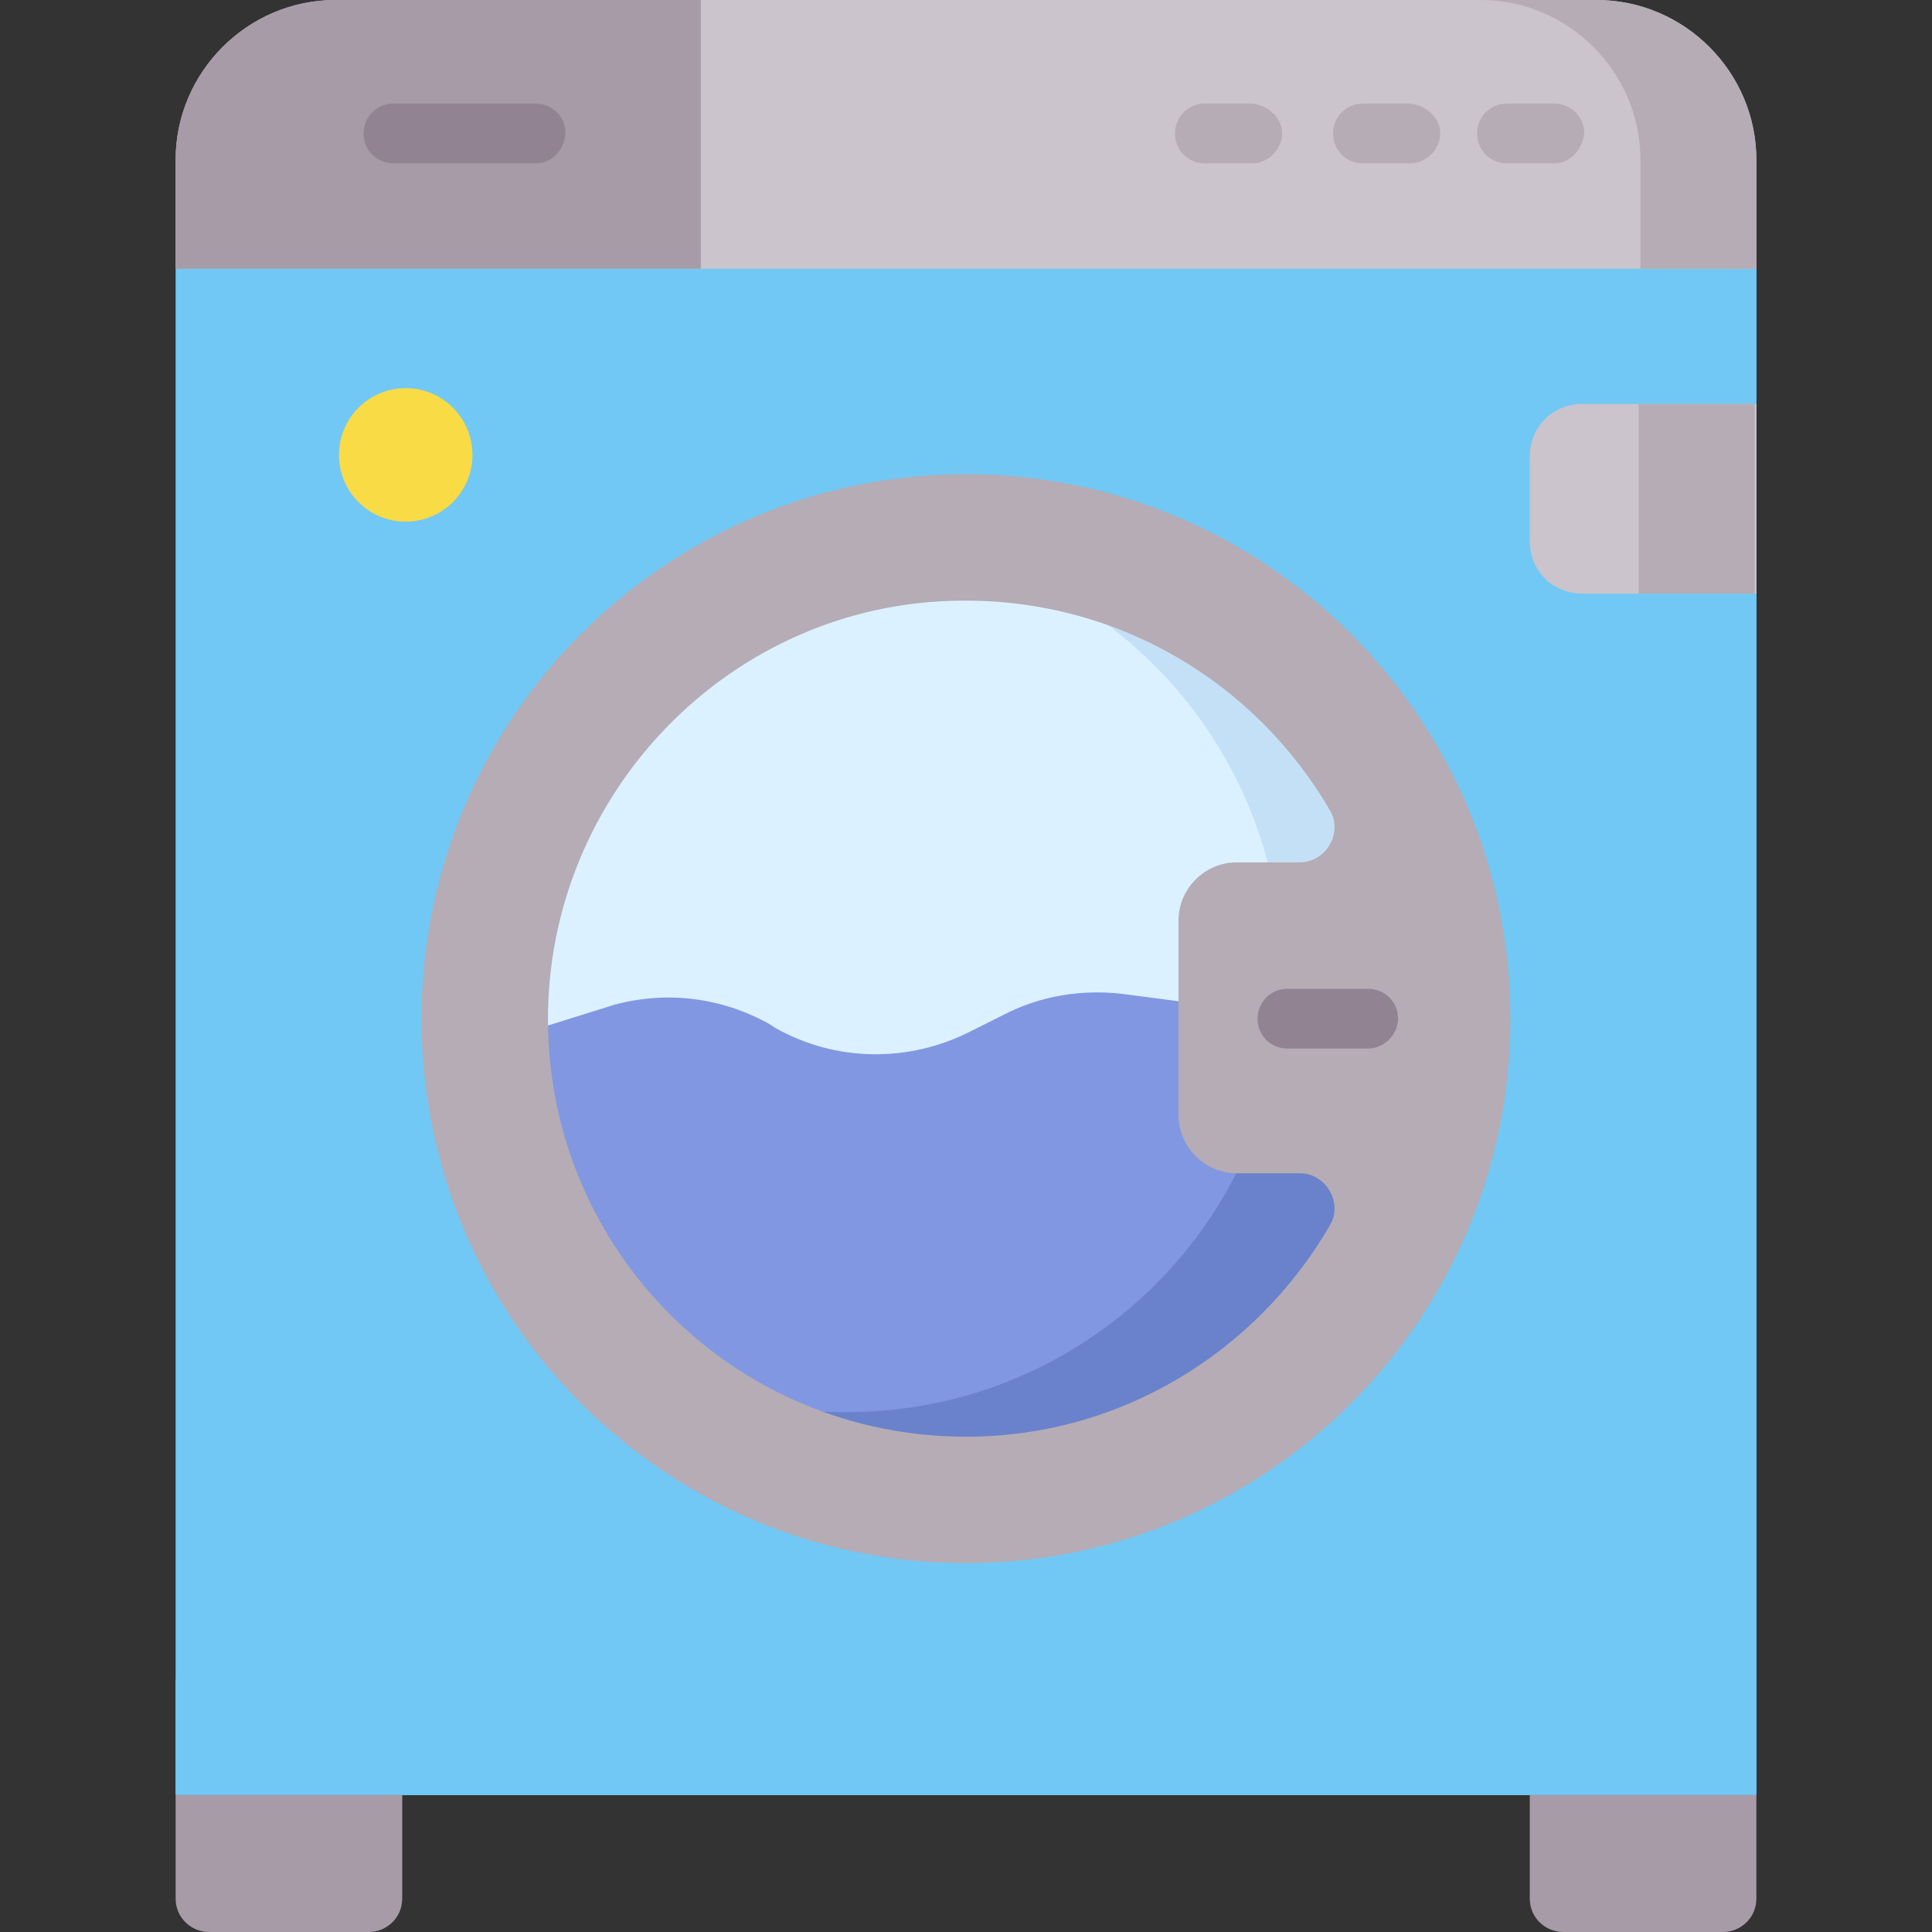
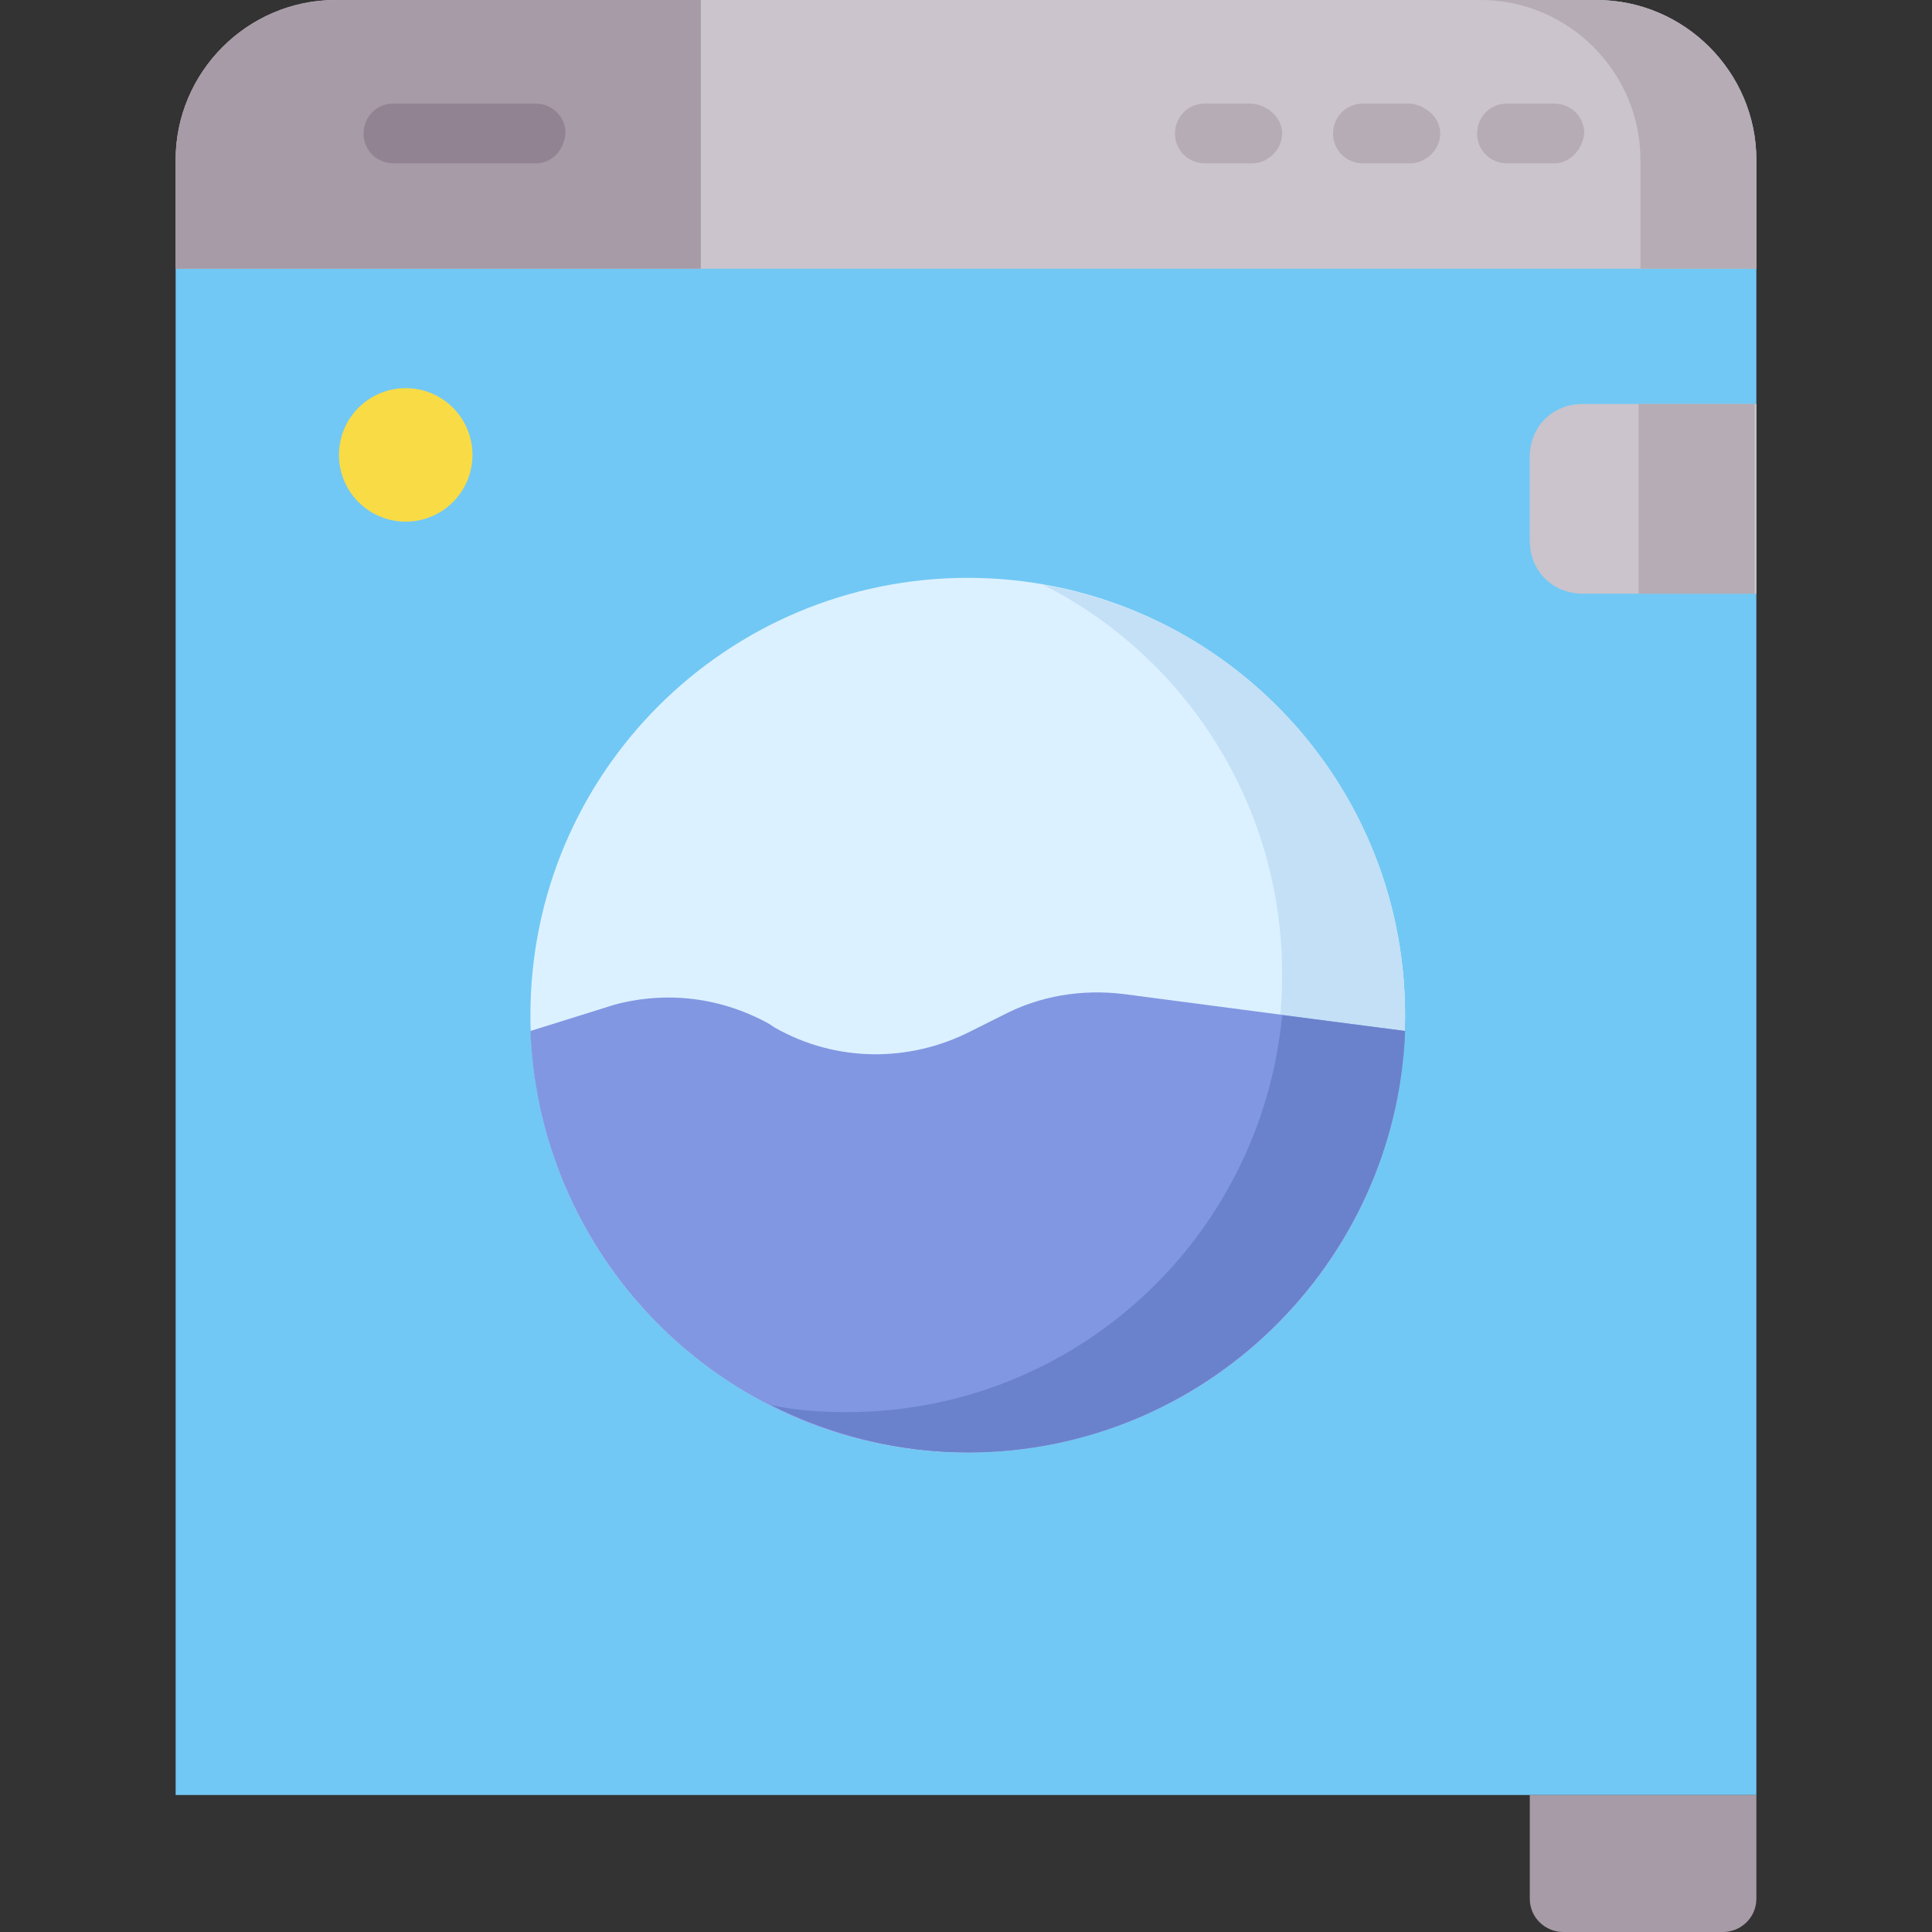
<svg xmlns="http://www.w3.org/2000/svg" version="1.1" id="Layer_1" x="0px" y="0px" viewBox="0 0 110 110" style="enable-background:new 0 0 110 110;" xml:space="preserve">
  <rect x="0" y="0" width="110" height="110" fill="#333333" stroke="none" />
  <style type="text/css">
	.st0{fill:#71C8F4;}
	.st1{fill:#DCF1FF;}
	.st2{fill:#C4E0F6;}
	.st3{fill:#CBC4CC;}
	.st4{fill:#B5ACB5;}
	.st5{fill:#A79BA7;}
	.st6{fill:#8197E2;}
	.st7{fill:#6A82CC;}
	.st8{fill:#F9DB46;}
	.st9{fill:#928392;}
</style>
  <g>
    <polygon class="st0" points="10,15.3 10,102.2 100,102.2 100,15.3 55,12.7  " />
-     <path class="st0" d="M93.3,12.7V80c0,8.6-7,15.6-15.6,15.6H10v6.6h90v-87L93.3,12.7z" />
    <path class="st1" d="M55.1,32.9C68.8,32.9,80,44,80,57.8S68.8,82.7,55.1,82.7c-13.7,0-24.9-11.1-24.9-24.9S41.4,32.9,55.1,32.9" />
    <path class="st2" d="M59.4,33.3c8.1,4.1,13.6,12.5,13.6,22.2c0,13.7-11.1,24.9-24.9,24.9c-1.5,0-2.9-0.1-4.3-0.4   c3.4,1.7,7.2,2.7,11.2,2.7C68.8,82.7,80,71.5,80,57.8C80,45.5,71.1,35.3,59.4,33.3" />
    <path class="st3" d="M100,15.3V9.1c0-5-4.1-9.1-9.1-9.1H19.1c-5,0-9.1,4.1-9.1,9.1v6.2H100z" />
    <path class="st4" d="M90.9,0h-6.6c5,0,9.1,4.1,9.1,9.1v6.2h6.6V9.1C100,4.1,95.9,0,90.9,0" />
    <path class="st5" d="M39.9,0H19.1c-5,0-9.1,4.1-9.1,9.1v6.2h29.9V0z" />
    <path class="st5" d="M98.1,110H89c-1,0-1.9-0.8-1.9-1.9v-5.9H100v5.9C100,109.2,99.1,110,98.1,110" />
    <path class="st6" d="M30.2,58.7c0.5,13.3,11.4,24,24.9,24S79.5,72,80,58.7L64,56.6c-2.4-0.3-4.8,0.1-6.9,1.2l-1.8,0.9   c-3.5,1.8-7.7,1.8-11.2-0.2l-0.3-0.2c-2.7-1.5-5.8-1.9-8.8-1.1L30.2,58.7z" />
    <path class="st7" d="M73,57.8c-1.2,12.7-11.8,22.6-24.8,22.6c-1.5,0-2.9-0.1-4.3-0.4c3.4,1.7,7.2,2.7,11.2,2.7   c13.4,0,24.4-10.7,24.9-24L73,57.8z" />
-     <path class="st4" d="M55,27c-17.1,0-31,13.9-31,31c0,17.1,13.9,31,31,31c17.1,0,31-13.9,31-31C86,40.9,72.1,27,55,27 M55,81.8   c-13.1,0-23.7-10.5-23.8-23.6c-0.1-13,10.4-23.9,23.5-24c9-0.1,16.8,4.7,21,11.9c0.8,1.3-0.2,3-1.7,3h-3.6c-1.8,0-3.3,1.5-3.3,3.3   v11.1c0,1.8,1.5,3.3,3.3,3.3h3.6c1.5,0,2.5,1.7,1.7,3C71.5,77,63.8,81.8,55,81.8" />
    <path class="st8" d="M23.1,22.1c2.1,0,3.8,1.7,3.8,3.8c0,2.1-1.7,3.8-3.8,3.8c-2.1,0-3.8-1.7-3.8-3.8C19.3,23.8,21,22.1,23.1,22.1" />
    <path class="st3" d="M100,33.8h-9.9c-1.7,0-3-1.3-3-3V26c0-1.7,1.3-3,3-3h9.9V33.8z" />
    <rect x="93.3" y="23" class="st4" width="6.6" height="10.8" />
-     <path class="st9" d="M77.9,59.7h-4.6c-0.9,0-1.7-0.7-1.7-1.7c0-0.9,0.7-1.7,1.7-1.7h4.6c0.9,0,1.7,0.7,1.7,1.7   C79.6,58.9,78.8,59.7,77.9,59.7" />
    <path class="st4" d="M71.3,9.3h-2.7c-0.9,0-1.7-0.7-1.7-1.7c0-0.9,0.7-1.7,1.7-1.7h2.7C72.2,6,73,6.7,73,7.6   C73,8.5,72.2,9.3,71.3,9.3" />
    <path class="st4" d="M80.3,9.3h-2.7c-0.9,0-1.7-0.7-1.7-1.7c0-0.9,0.7-1.7,1.7-1.7h2.7C81.2,6,82,6.7,82,7.6   C82,8.5,81.2,9.3,80.3,9.3" />
    <path class="st4" d="M88.5,9.3h-2.7c-0.9,0-1.7-0.7-1.7-1.7c0-0.9,0.7-1.7,1.7-1.7h2.7c0.9,0,1.7,0.7,1.7,1.7   C90.1,8.5,89.4,9.3,88.5,9.3" />
    <path class="st9" d="M30.5,9.3h-8.1c-0.9,0-1.7-0.7-1.7-1.7c0-0.9,0.7-1.7,1.7-1.7h8.1c0.9,0,1.7,0.7,1.7,1.7   C32.1,8.6,31.4,9.3,30.5,9.3" />
-     <path class="st5" d="M21,110h-9.1c-1,0-1.9-0.8-1.9-1.9v-5.9h12.9v5.9C22.9,109.2,22,110,21,110" />
  </g>
</svg>